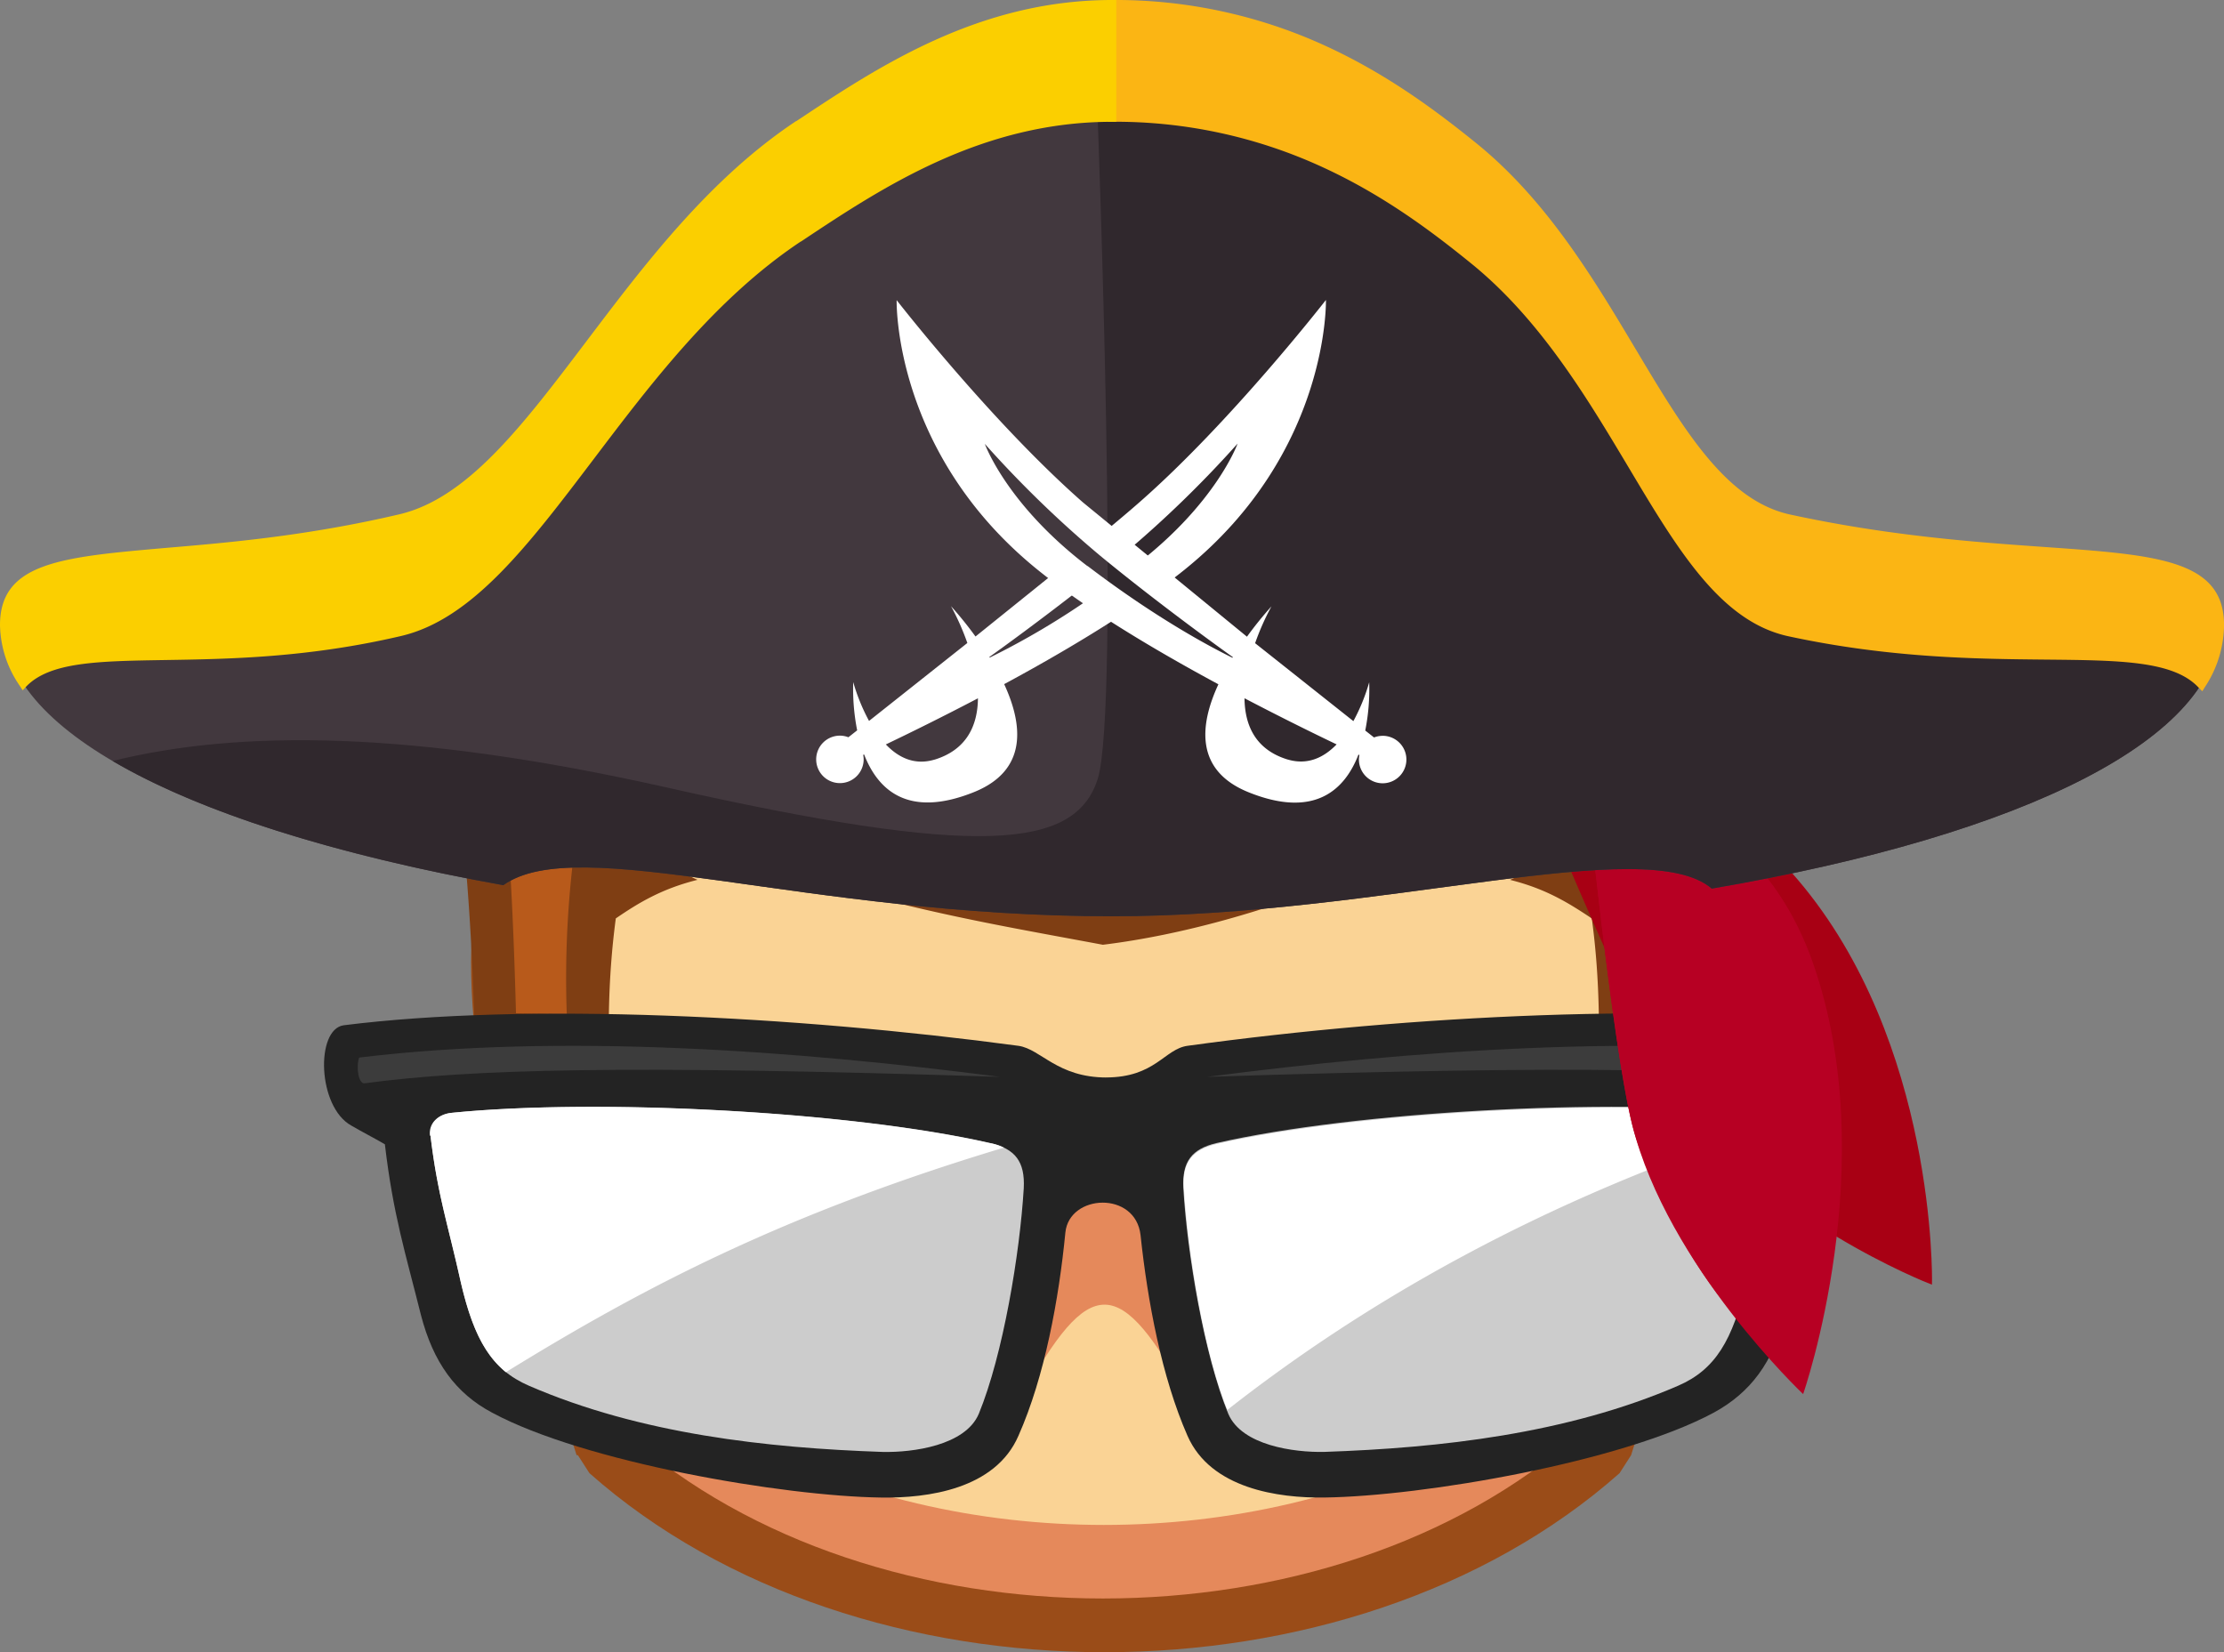
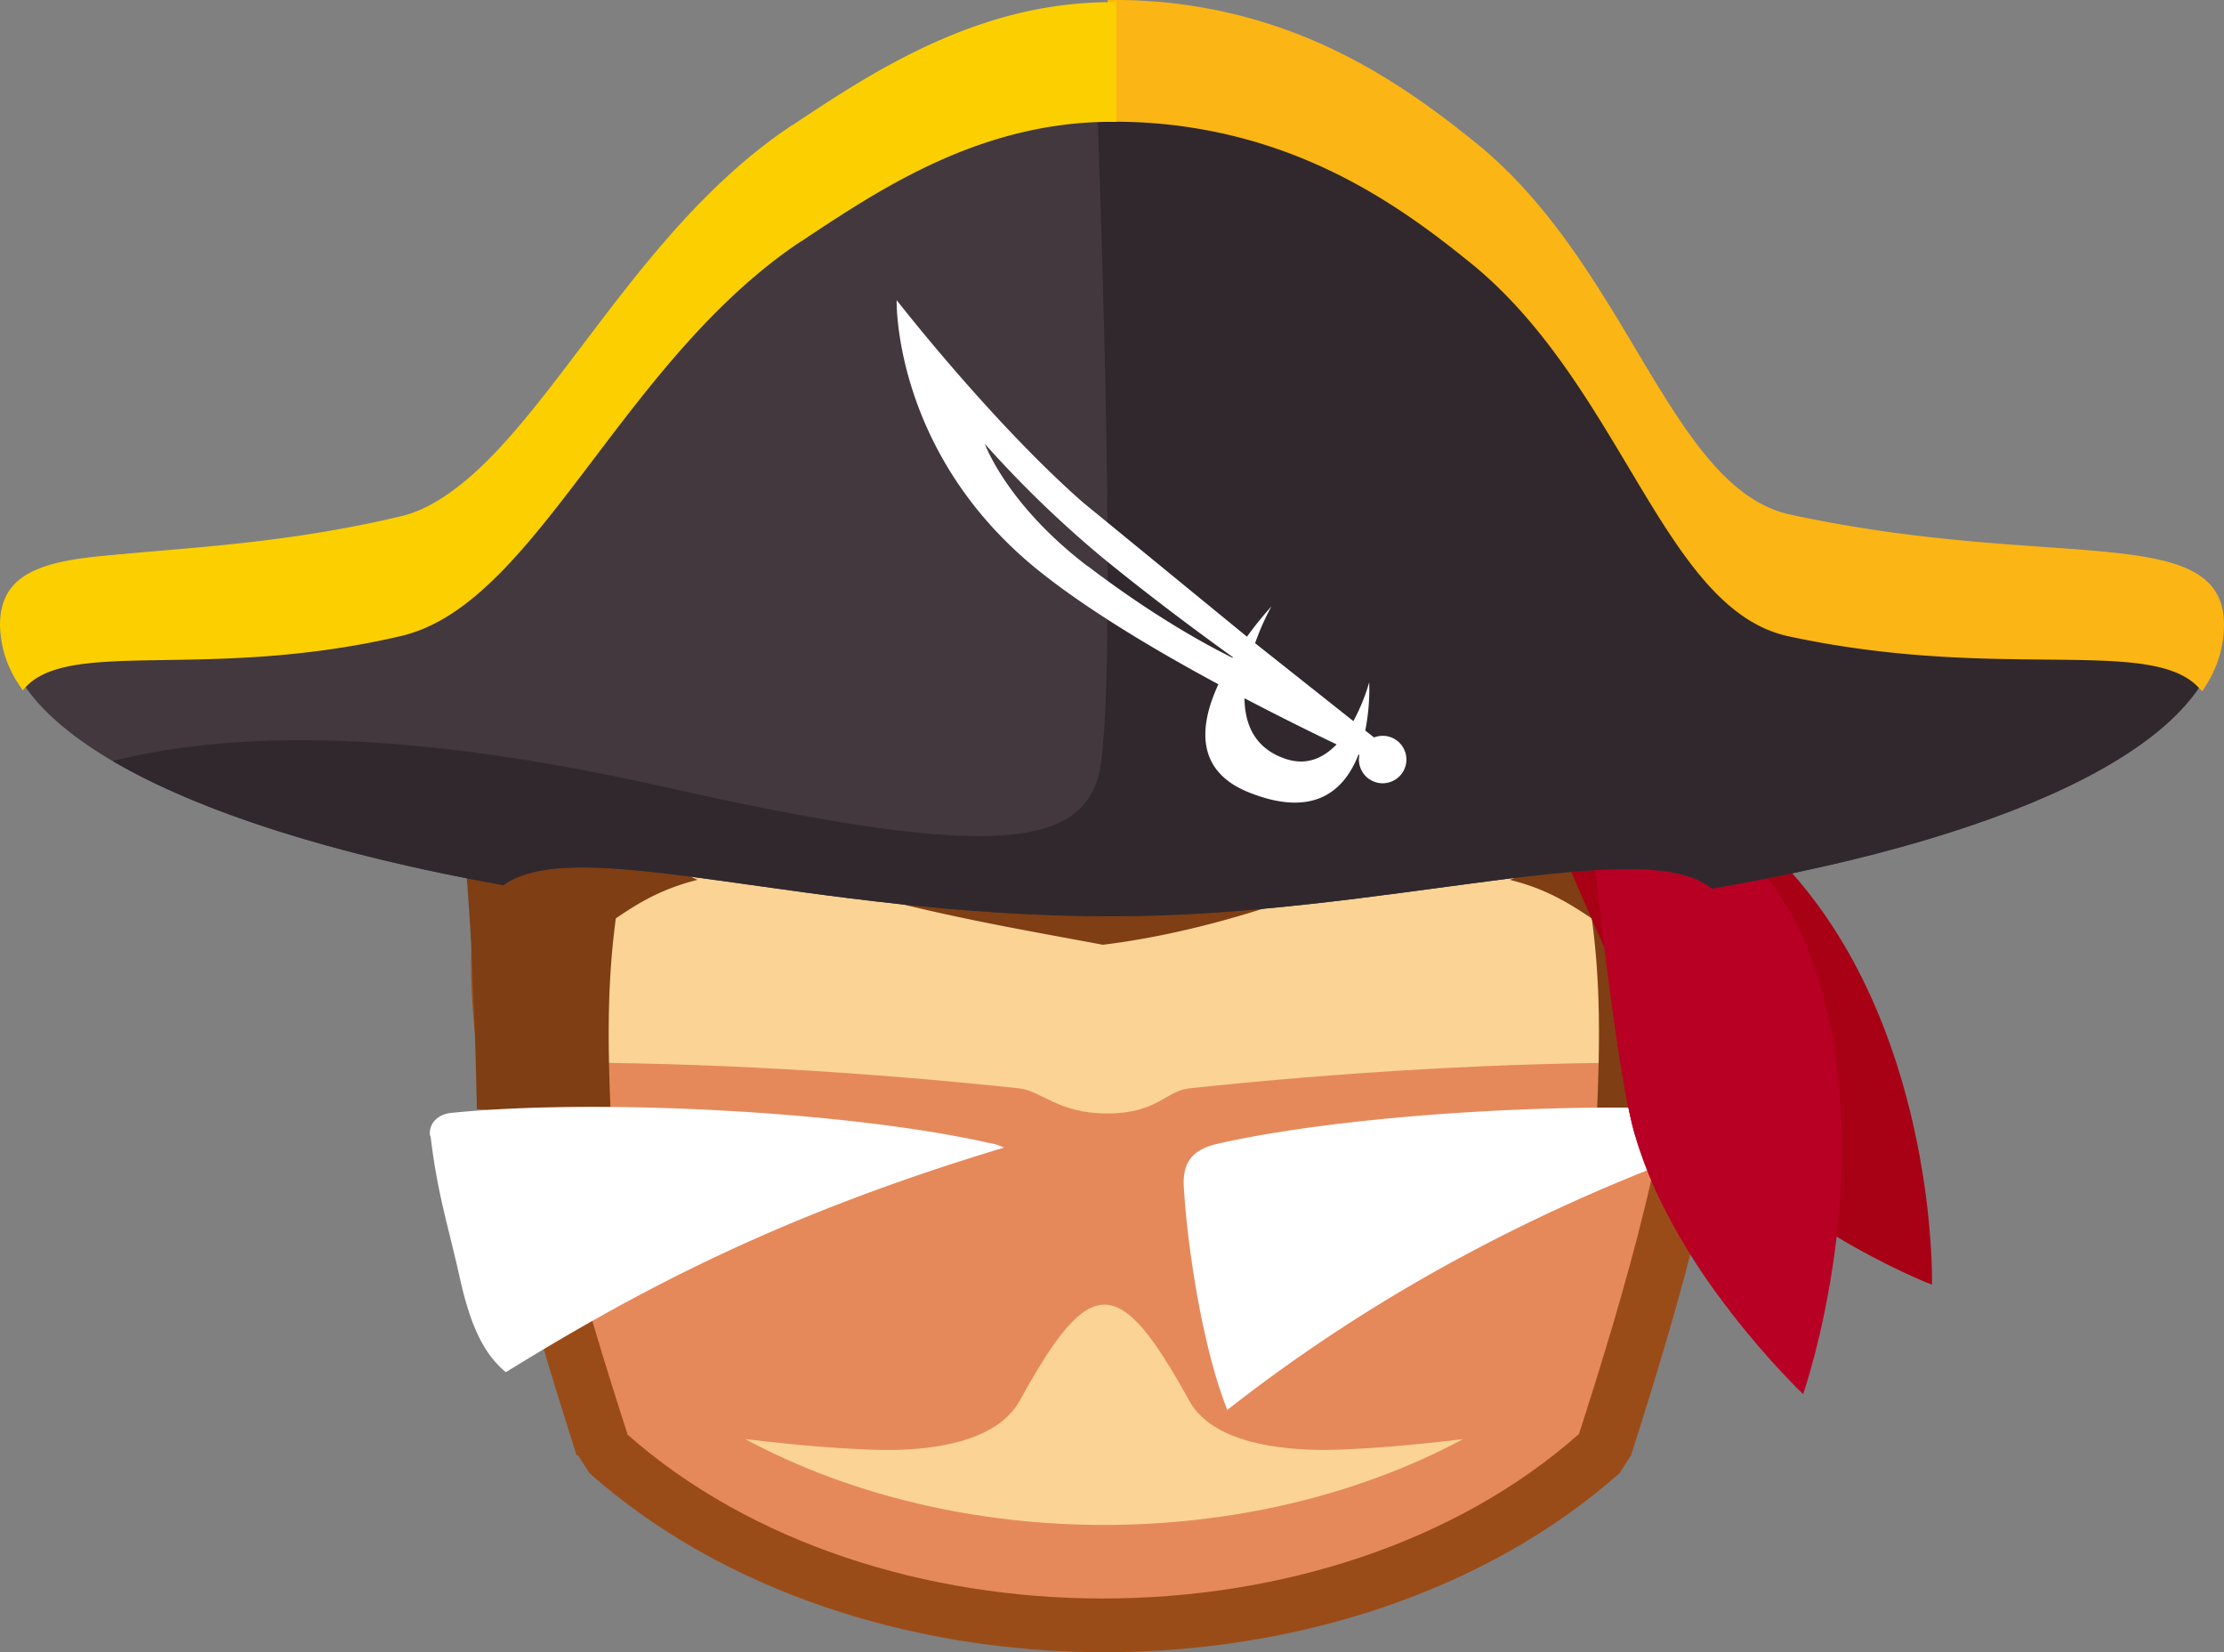
<svg xmlns="http://www.w3.org/2000/svg" viewBox="0 0 562.17 417.63">
  <rect x="0" y="0" width="562.17" height="417.63" fill="#808080" stroke="none" />
  <path d="M145.75 367.83c-11.72-36.6-26.68-86.36-26.68-124.74 0-151.1 319.9-157.92 319.9 0 0 38.38-15 88.14-26.67 124.74l-2.92 4.55c-68.15 60.34-192.24 60.34-260.38 0l-2.93-4.55z" fill="#9a4c18" />
  <path d="M158.6 362.46c-10.6-32.85-25.7-82.3-25.7-118.72 0-134 291.93-140.68 291.93 0 0 36.43-15.13 85.87-25.7 118.72-62.6 55.46-178.08 55.46-240.7 0z" fill="#e5895b" />
  <path d="M134.2 229.75c19-115.63 270.62-121 289.65-.5-.33 12.2-2.28 25.7-4.88 39.36-37.9-.16-80.5 2.44-118.4 6.5-5.85.65-8.13 6.34-20.65 6.34s-16.6-5.7-22.28-6.34c-37.9-4.07-80.5-6.67-118.4-6.5-2.6-13.5-4.56-26.83-4.88-38.87zm235.66 134c-54 28.95-127.68 28.95-181.5 0 13.34 1.63 25.7 2.6 34.8 2.77 11.7.16 28.78-1.8 34.64-12.53 17.9-32.68 25.2-31.87 42.77 0 5.86 10.74 22.93 12.53 34.65 12.53 9.1-.17 21.46-1.14 34.8-2.77z" fill="#fad395" />
  <path d="M120.54 280.35l33.82.8c-.8-18.7-.8-33.18 1.3-49 5.7-3.9 11.54-7.48 20.65-9.75-9.75-4.4-15-9.27-20.82-15.94 9.44-3.42 14.64-5.37 22.28-5.7 24.9 3.4 50.26 11.54 75.63 23.1l-35.62 2.1c22.6 6 40.17 8.95 61 12.85 40.66-5 85.54-24.88 117.74-45.2a111.59 111.59 0 0 1 5.7 13.5c-4.56 6.18-10.57 10.73-20.5 15.3 9.1 2.27 14.8 5.85 20.65 9.75 2.12 15.78 2.12 30.26 1.3 49l35.62-.8c-.8-18.55-2.1-35 1.14-63.76 4.23-5 6.67-13.17 7.8-20.33-5.86 2.44-14.8 4.4-19 4.07 4.87-2.44 10.08-6.5 15.6-14.48a385.12 385.12 0 0 0 3.42-42c-11.72 11.06-22.77 18.87-35.62 23.6 1.95-5.86 3.74-12.85 7-23.9-5.53-15.78-16.1-27.32-23.27-39.85a117.93 117.93 0 0 1-5.4 31.11 361.51 361.51 0 0 0-24.07-42.45c-14.64-12.2-31.88-22.93-52-33.83C327.25 74.77 341.07 94.3 349 114c-13.66-16.1-19.68-23.9-33.34-37.08-42-10.08-82.95-12.2-130.76-12.2C209 86 223.65 98.36 239.9 121c-8.78-5.85-16.26-7.64-35.13-13.33-19.84 1.8-35.45 6-66.52 15.45 21.63 9.92 34.65 18.54 45.22 28.13-17.9 2.28-47.5 10.4-76.1 24.72 7.8 2.6 15 5.7 20.65 10.57l-13.66 1c4.72 35.45 5.53 64.08 6.18 92.54v.33z" fill="#7f3e13" />
-   <path d="M154 206.82c-6.67-6-9.6-11.7-14-19.84l.17-.33 30.08-10.73c40.33 4.55 70.6 14.8 104.58 32.7.5-2.28 1.14-4.88 1.8-7.48-7-17.57-16.43-28-33.18-48.63 21.8 17.73 33.18 30.58 42.6 47.5-.5 3.25-1 6.18-1.63 9.1 5.7-5.86 9.76-11.87 14-20.17-1.14-20.5-3.42-31.7-10.1-61.15 13.5 25.05 17.9 42.6 20 62.94a130.68 130.68 0 0 1-8.14 13.66 147.87 147.87 0 0 0 19.36-14.15c2.92-18.2 2.6-27.16 2.44-52.85 6.34 24.55 6.82 39.35 5.7 57.73-3.74 3.42-7.48 6.5-11.22 9.43a307.49 307.49 0 0 0 74.32-33.34c3.58-4.55 7.32-9.43 9.76-14.8l8-25.86a120.68 120.68 0 0 0-6.18-11.87l-9.27 31.07c-10.9-22.12-19.68-42-33.5-64.73-3.74-3.42-10.57-8.62-14.8-11.7 8.46 16.75 11.23 27.16 15.78 38.54 7.32 11.06 10.08 17.57 13 29.76-22.12-27.8-36.1-45.53-63.6-68.8-32.36-7.48-64.9-10.08-97.74-10.9 28.3 26 42.12 48.47 64.73 79.53-25.2-17.9-45.22-28.13-74-36.92-5.37-.65-29.6 5.37-37.25 7.48 15.3 9.1 25.54 18.54 38.22 29.93-14.63 2.44-22.77 3.74-40.33 9.27a271.83 271.83 0 0 0-32.53 10.9l9.44 8.3c13.33-2.28 16.1-3.58 23.74-4.55-3.74 2.76-5.53 4.88-12.84 9.1-8.3 3.26-16.1 5.37-25.54 8.3 2.77 24.4 3.9 48.3 4.56 72.86l12.84.32a252.46 252.46 0 0 1 2.28-44.23l8.13-5.53zm284.8-15.12c-10.57 3.25-17.4 4.22-25.53 4.22a26.23 26.23 0 0 1-9.27 10.9c2.92 2.1 5 4.72 8 6.67 2.28 20.82 1.47 47.5 1.3 52l16.27 1.3A558.21 558.21 0 0 1 430 208c-3.9 1.95-9.6 2.76-13.83 2.76 12.37-7.3 18.7-11.7 22.77-19zm-27.48-3.9c4.55-1.46 17.24-8.46 24.07-19.2a91.18 91.18 0 0 0 1.6-15.94c-9.6 5.53-17.56 8.78-29.1 12.85a70.11 70.11 0 0 1-3.9 5.86 120.5 120.5 0 0 1 7.34 16.42z" fill="#b85a1b" />
  <path d="M274.88 208.6l1.8-7.48c-7-17.57-16.43-28-33.18-48.63 21.8 17.73 33.18 30.58 42.6 47.5-.5 3.25-1 6.18-1.63 9.1 5.7-5.86 9.76-11.87 14-20.17-1.14-20.5-3.42-31.7-10.1-61 13.5 25.05 17.9 42.6 20 62.94a130.68 130.68 0 0 1-8.14 13.66 147.87 147.87 0 0 0 19.36-14.15c2.92-18.2 2.6-27.16 2.27-52.85 6.35 24.56 6.84 39.36 5.7 57.73-3.74 3.42-7.48 6.5-11.23 9.44a302.92 302.92 0 0 0 58.39-24.24A189.45 189.45 0 0 0 386 152.34c-5.7 6-8.94 10.4-14.8 15.6a129.13 129.13 0 0 0 2.27-26.18C351.3 114 337.33 96.23 309.84 73 277.48 65.5 245 62.9 212.1 62.08c28.3 26 42.12 48.46 64.73 79.52-25.2-17.9-45.22-28.13-74-36.9-5.37-.65-29.6 5.36-37.24 7.48 30.08 11.7 56.43 29.43 77.25 54-12.36-2.76-23.26-5.7-37.9-3.74 29.6 9.1 51.23 26 69.44 46.2z" fill="#ff9701" />
  <path d="M325.13 98.83c12.85 14.64 16.6 20.33 22.12 31.06-1.14 24.4-7.65 41.15-17.57 61.32 5.2-32.53 4.4-60.83-4.55-92.38zm-109.45 27.8c31.4 8 57.9 22.93 72.2 34.64 3.25 11.55 3.4 20.33 2.93 32.85-23.26-33.66-37.1-43.13-75.14-67.5zm63.9-29.1c15.13 7.64 25.37 13.82 34.48 19.2 5.7 30.25 3.26 44.24 0 72.37-6.34-40.33-10.57-53.5-34.64-91.56z" fill="#fde049" />
-   <path d="M279.76 272.36c-12.53 0-16.6-7.15-22.28-8-56.76-7.64-124.42-11-170.6-5.2-7.15 1-6.67 20.65 1.95 25.37 2.77 1.63 5.7 3.1 8.46 4.72 2.1 17.9 5.2 27.48 9.1 43.1 3.1 12 8.78 19.84 18 24.73 23.25 12.52 73.5 21.13 98.4 21.46 11.7.17 28.78-2.1 34.64-15.6 6.66-15 10.24-34.64 11.87-51.4 1-9.76 17.72-10.57 19 .65 1.78 16.75 5.36 35.94 11.87 50.74 5.85 13.34 22.93 15.78 34.64 15.6 24.9-.33 75.14-8.94 98.4-21.46 9.26-5.05 15-12.7 18-24.73 3.9-15.6 7-25.2 9.1-43.1 2.77-1.63 5.7-3.1 8.46-4.72 8.62-4.88 9.1-24.56 2-25.37-46.2-5.85-113.84-2.6-170.6 5.2-5.86.82-8.13 8-20.66 8z" fill="#232323" />
-   <path d="M90.78 267.32c-.82 2.44-.17 6.83 1.46 6.5 26.83-3.57 65.38-4.7 160.52-1.62-51.4-6.67-110.92-11.06-161.98-4.88zm376.33 0c.82 2.44.16 6.83-1.46 6.5-26.83-3.57-65.38-4.7-160.52-1.62 51.4-6.67 110.92-11.06 161.98-4.88z" fill="#3c3c3c" />
-   <path d="M108.83 287.16c1.8 15 4.4 22.28 7.64 36.92 3.42 14.64 7.8 22.12 17.24 26.2 28.14 12.2 60.18 15.73 89.45 16.73 7.64.16 20.82-1.63 24.24-9.6 6.17-15 10.4-40.66 11.38-57.08.33-6.67-2.12-9.92-8.46-11.4-35.12-8-99-11.38-136.12-7.64-3.1.32-5.7 2.44-5.37 5.7v.16zm340.23 0c-1.8 15-4.4 22.28-7.65 36.92-3.4 14.64-7.8 22.12-17.23 26.2C396 362.46 364 366 334.73 367c-7.65.16-20.82-1.63-24.24-9.6-6.18-15-10.4-40.66-11.38-57.08-.33-6.67 2.1-9.92 8.45-11.4 35.13-8 99.05-11.38 136.13-7.64 3.1.32 5.7 2.44 5.37 5.7v.16z" fill="#ccc" />
  <path d="M108.83 287.16c1.8 15 4.4 22.28 7.64 36.92 2.6 11.22 5.86 18.2 11.4 22.77 34.8-21.47 70.26-40 125.88-56.76a11.49 11.49 0 0 0-3.58-1.14c-35.13-8-99-11.38-136.13-7.64-3.1.32-5.7 2.44-5.36 5.7zm201.34 69.28c33.34-26.18 78.23-52.85 138.4-72.2a6 6 0 0 0-4.72-2.76c-37.08-3.74-101-.33-136.12 7.64-6.35 1.47-9 4.72-8.46 11.4 1 16.1 5 41.14 11.06 56.1z" fill="#fff" />
  <path d="M487.86 324S445.3 307.4 425 276.85c-11.83-17.74-36-77.3-36-77.3s36.62-10.22 65 23.07C489 263.7 487.86 324 487.86 324z" fill="#a80014" stroke="#a80014" stroke-miterlimit="10" />
  <g fill="#b70023">
    <path d="M455.78 352.38s-34.24-32.33-43.16-67.93c-5.18-20.68-11.76-86.9-11.76-86.9s41.46.78 57.3 45.56c18 50.9-2.37 109.27-2.37 109.27z" />
    <path d="M400.86 197.55s6.58 66.22 11.76 86.9c2.92 11.68 14.44 35.43 25.08 46.8-3.67-19.46-4.77-22.4 3.5-45.53 7.5-20.93 8.18-45 1.75-68.15a64.7 64.7 0 0 0-42.1-20.03z" />
  </g>
  <path d="M127.22 223.75c18.86-13.52 76.2 7.86 153.87 7.86 68.26 0 134.9-21.28 151.6-7 80.23-13.73 128.4-38.43 128.4-66.62 0-25.16-42.62-10.8-108.8-25.1-31-6.68-41.5-63.1-79.88-94.13-20.28-16.4-48.35-35.9-91.33-35.9-33.5 0-58.83 16.87-79.25 30.46-45.84 30.54-67 91.67-100.7 99.58C40 147.24 1.07 134 1.07 158c0 27.6 48.7 51.85 126.15 65.75z" fill="#42383e" />
  <path d="M452.3 132.9c-31-6.68-41.5-63.1-79.88-94.13C357 26.3 337 12 309.46 5.92c-19 13.1-32 23.8-32 23.8s5.7 149.5 0 167.22-29.93 19.9-109.13 2.07c-64.33-14.46-107.8-14.56-139.87-6.66 21.87 12.85 55.9 23.7 98.76 31.4 18.86-13.52 76.2 7.86 153.87 7.86 68.26 0 134.9-21.28 151.6-7 80.23-13.73 128.4-38.43 128.4-66.62 0-25.15-42.62-10.8-108.8-25.08z" fill="#30282d" />
  <g fill="#fbb514">
    <path d="M556.07 173.28c-6.5-6.82-20.08-6.95-38.9-7.12-17.58-.17-39.45-.38-65-5.9-16.9-3.65-27.65-21.67-40.1-42.55-10.47-17.54-22.33-37.42-40-51.7-21.88-17.7-49.8-35.8-91-35.8h-.54V.54h.54c41.5 0 69.63 18.2 91.67 36 17.8 14.4 29.72 34.36 40.23 52 12.33 20.66 23 38.5 39.42 42.05 25.26 5.45 47 7 64.42 8.2 27.94 2 44.8 3.16 44.8 19.2a28.22 28.22 0 0 1-4.73 15.2l-.37.58z" />
    <path d="M281.1 1.07c43 0 71.05 19.5 91.33 35.9 38.4 31 48.9 87.44 79.87 94.13 66.2 14.3 108.8 1.73 108.8 26.9a27.7 27.7 0 0 1-4.64 14.91c-12.7-13.36-50.75-1.63-104.17-13.16-31-6.7-41.48-63.1-79.87-94.14-20.28-16.4-48.35-35.9-91.33-35.9V1.07zm0-1.07H280v30.78h1.08a125 125 0 0 1 53.72 11.7c15.1 7 27.14 16.05 36.94 24 17.57 14.2 29.4 34.05 39.86 51.55 12.52 21 23.34 39.1 40.46 42.8 25.6 5.52 47.5 5.73 65.1 5.9 18.7.18 32.2.3 38.52 7l1 1 .73-1.16a28.81 28.81 0 0 0 4.77-15.56c0-16.54-17-17.75-45.3-19.74-17.43-1.23-39.12-2.75-64.34-8.2-16.2-3.5-26.8-21.25-39.07-41.8C402.92 70.6 391 50.6 373.1 36.14c-9.9-8-22.1-17.14-37.38-24.24A127 127 0 0 0 281.09 0z" />
  </g>
  <g fill="#fbcf00">
    <path d="M5.4 173.07A27.32 27.32 0 0 1 .54 158c0-15.37 15.53-16.7 41.25-18.9 16-1.37 36-3.07 59.24-8.52 17.47-4.1 31.5-22.62 47.72-44.07 14.5-19.15 30.9-40.86 52.8-55.43C222 17.45 247.46.54 281.1.54h.53v29.7h-.53c-33.3 0-58.58 16.82-78.88 30.34-21.8 14.5-38.2 36.14-52.6 55.22-16.35 21.62-30.47 40.3-48.32 44.47-23.47 5.5-43.5 5.8-59.62 6.07-17 .27-29.3.46-35.42 6.8l-.47.48z" />
-     <path d="M281.1 1.07V29.7c-33.5 0-58.83 16.87-79.25 30.47-45.86 30.52-67 91.68-100.7 99.57-48.64 11.4-83.18.5-95.3 13A26.7 26.7 0 0 1 1.07 158c0-24 38.9-12.56 100.08-26.9 33.68-7.9 54.83-69 100.7-99.57C222.26 18 247.58 1.07 281.1 1.07zM282.16 0h-1.07c-33.8 0-59.3 17-79.77 30.6h-.07c-22 14.6-38.4 36.36-52.93 55.55-16.17 21.36-30.13 39.82-47.4 43.86-23.24 5.45-43.16 7.15-59.16 8.5C15.7 140.8 0 142.14 0 158a27.79 27.79 0 0 0 5 15.36l.73 1.13.94-1c6-6.18 18.17-6.38 35-6.65 16.13-.25 36.2-.57 59.73-6.08 18-4.22 32.2-23 48.63-44.66 14.4-19 30.75-40.65 52.4-55.06h.06c20.25-13.48 45.44-30.25 78.6-30.25h1.07V0z" />
+     <path d="M281.1 1.07V29.7c-33.5 0-58.83 16.87-79.25 30.47-45.86 30.52-67 91.68-100.7 99.57-48.64 11.4-83.18.5-95.3 13A26.7 26.7 0 0 1 1.07 158c0-24 38.9-12.56 100.08-26.9 33.68-7.9 54.83-69 100.7-99.57C222.26 18 247.58 1.07 281.1 1.07zh-1.07c-33.8 0-59.3 17-79.77 30.6h-.07c-22 14.6-38.4 36.36-52.93 55.55-16.17 21.36-30.13 39.82-47.4 43.86-23.24 5.45-43.16 7.15-59.16 8.5C15.7 140.8 0 142.14 0 158a27.79 27.79 0 0 0 5 15.36l.73 1.13.94-1c6-6.18 18.17-6.38 35-6.65 16.13-.25 36.2-.57 59.73-6.08 18-4.22 32.2-23 48.63-44.66 14.4-19 30.75-40.65 52.4-55.06h.06c20.25-13.48 45.44-30.25 78.6-30.25h1.07V0z" />
  </g>
  <g fill="#fff">
    <path d="M349.46 186a5.86 5.86 0 0 0-2.14.41l-2.22-1.75a53.82 53.82 0 0 0 1-12.2 48.58 48.58 0 0 1-4 9.82l-24.84-19.7a63.21 63.21 0 0 1 4.13-9.31 93.43 93.43 0 0 0-6.19 7.67L273.75 127c-23.1-20.27-47.1-51.13-47.1-51.13s-1 38.47 35.57 68.1c12.42 10.06 29.94 20.48 45.76 29-4.76 10.26-6 21.78 7.6 27.28 16.75 6.76 24.36-.64 27.8-9.5l.24.1a6.12 6.12 0 0 0-.12 1.14 6 6 0 1 0 6-6zm-74.57-42.9c-20.5-15.64-25.95-30.9-25.95-30.9a278.88 278.88 0 0 0 29 28.14c14.25 11.75 30 23.14 33.7 25.77l-.1.15c-3.55-1.75-17.9-8.92-36.66-23.22zm50.64 48.9c-8.12-2.46-10.88-8.58-10.95-15.5 9.3 4.87 17.55 8.92 23.28 11.66-3.14 3.25-7.22 5.33-12.33 3.83z" />
-     <path d="M335.18 75.8s-24 30.86-47.13 51.13c-2.5 2.2-5.74 4.93-9.45 8l5.5 5.08a279.65 279.65 0 0 0 28.73-27.88s-5.4 15.1-25.7 30.68l6.27 5.8c2.17-1.58 4.24-3.16 6.18-4.73 36.57-29.6 35.58-68.07 35.58-68.07zm-52.02 79.88l-6.4-5.28a196.79 196.79 0 0 1-26.58 15.82l-.1-.15c2.84-2 12.9-9.3 23.92-17.93l-5.72-4.72-21.7 17.47a93.43 93.43 0 0 0-6.19-7.67 63.21 63.21 0 0 1 4.13 9.31l-24.85 19.7a48.88 48.88 0 0 1-4-9.82 53.82 53.82 0 0 0 1 12.2l-2.22 1.75a5.9 5.9 0 0 0-2.14-.41 6 6 0 1 0 6 6 6.12 6.12 0 0 0-.12-1.14l.24-.1c3.44 8.86 11 16.26 27.8 9.5 13.6-5.5 12.35-17 7.6-27.28 9.65-5.2 19.93-11.13 29.3-17.24zM236.25 192c-5.1 1.54-9.2-.54-12.33-3.83 5.73-2.74 14-6.8 23.28-11.66-.07 6.87-2.83 13-10.95 15.5z" />
  </g>
</svg>